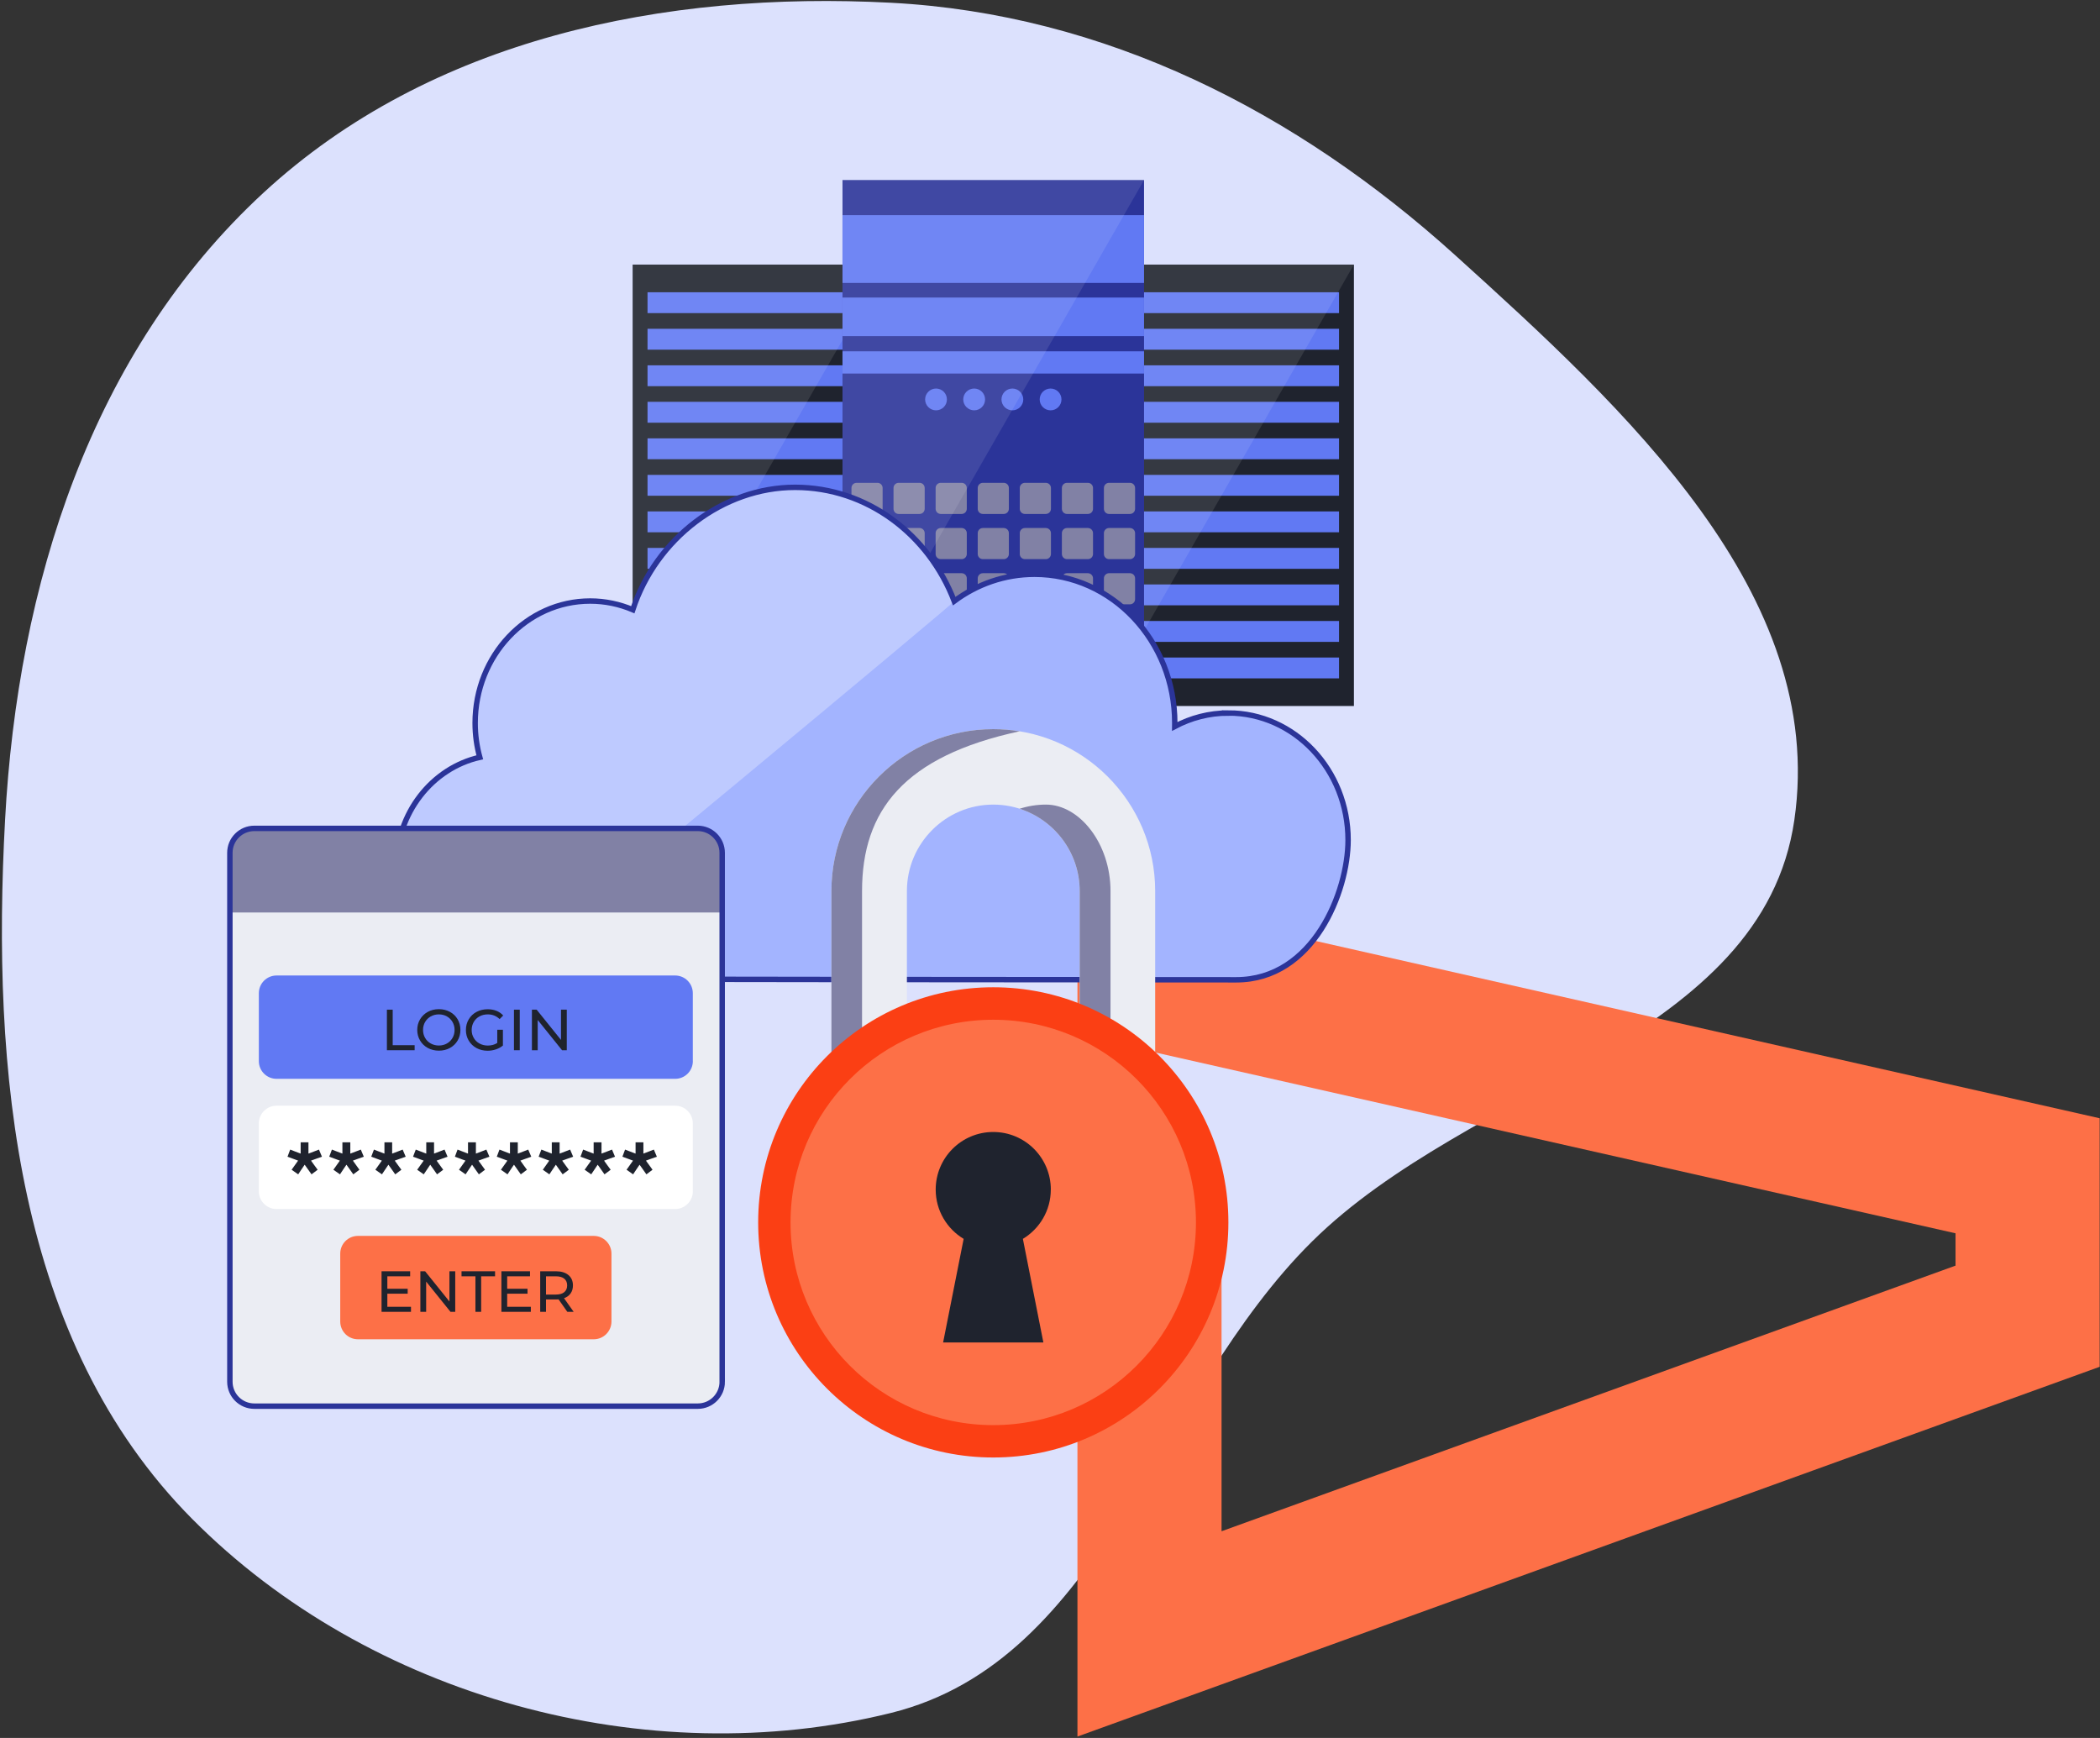
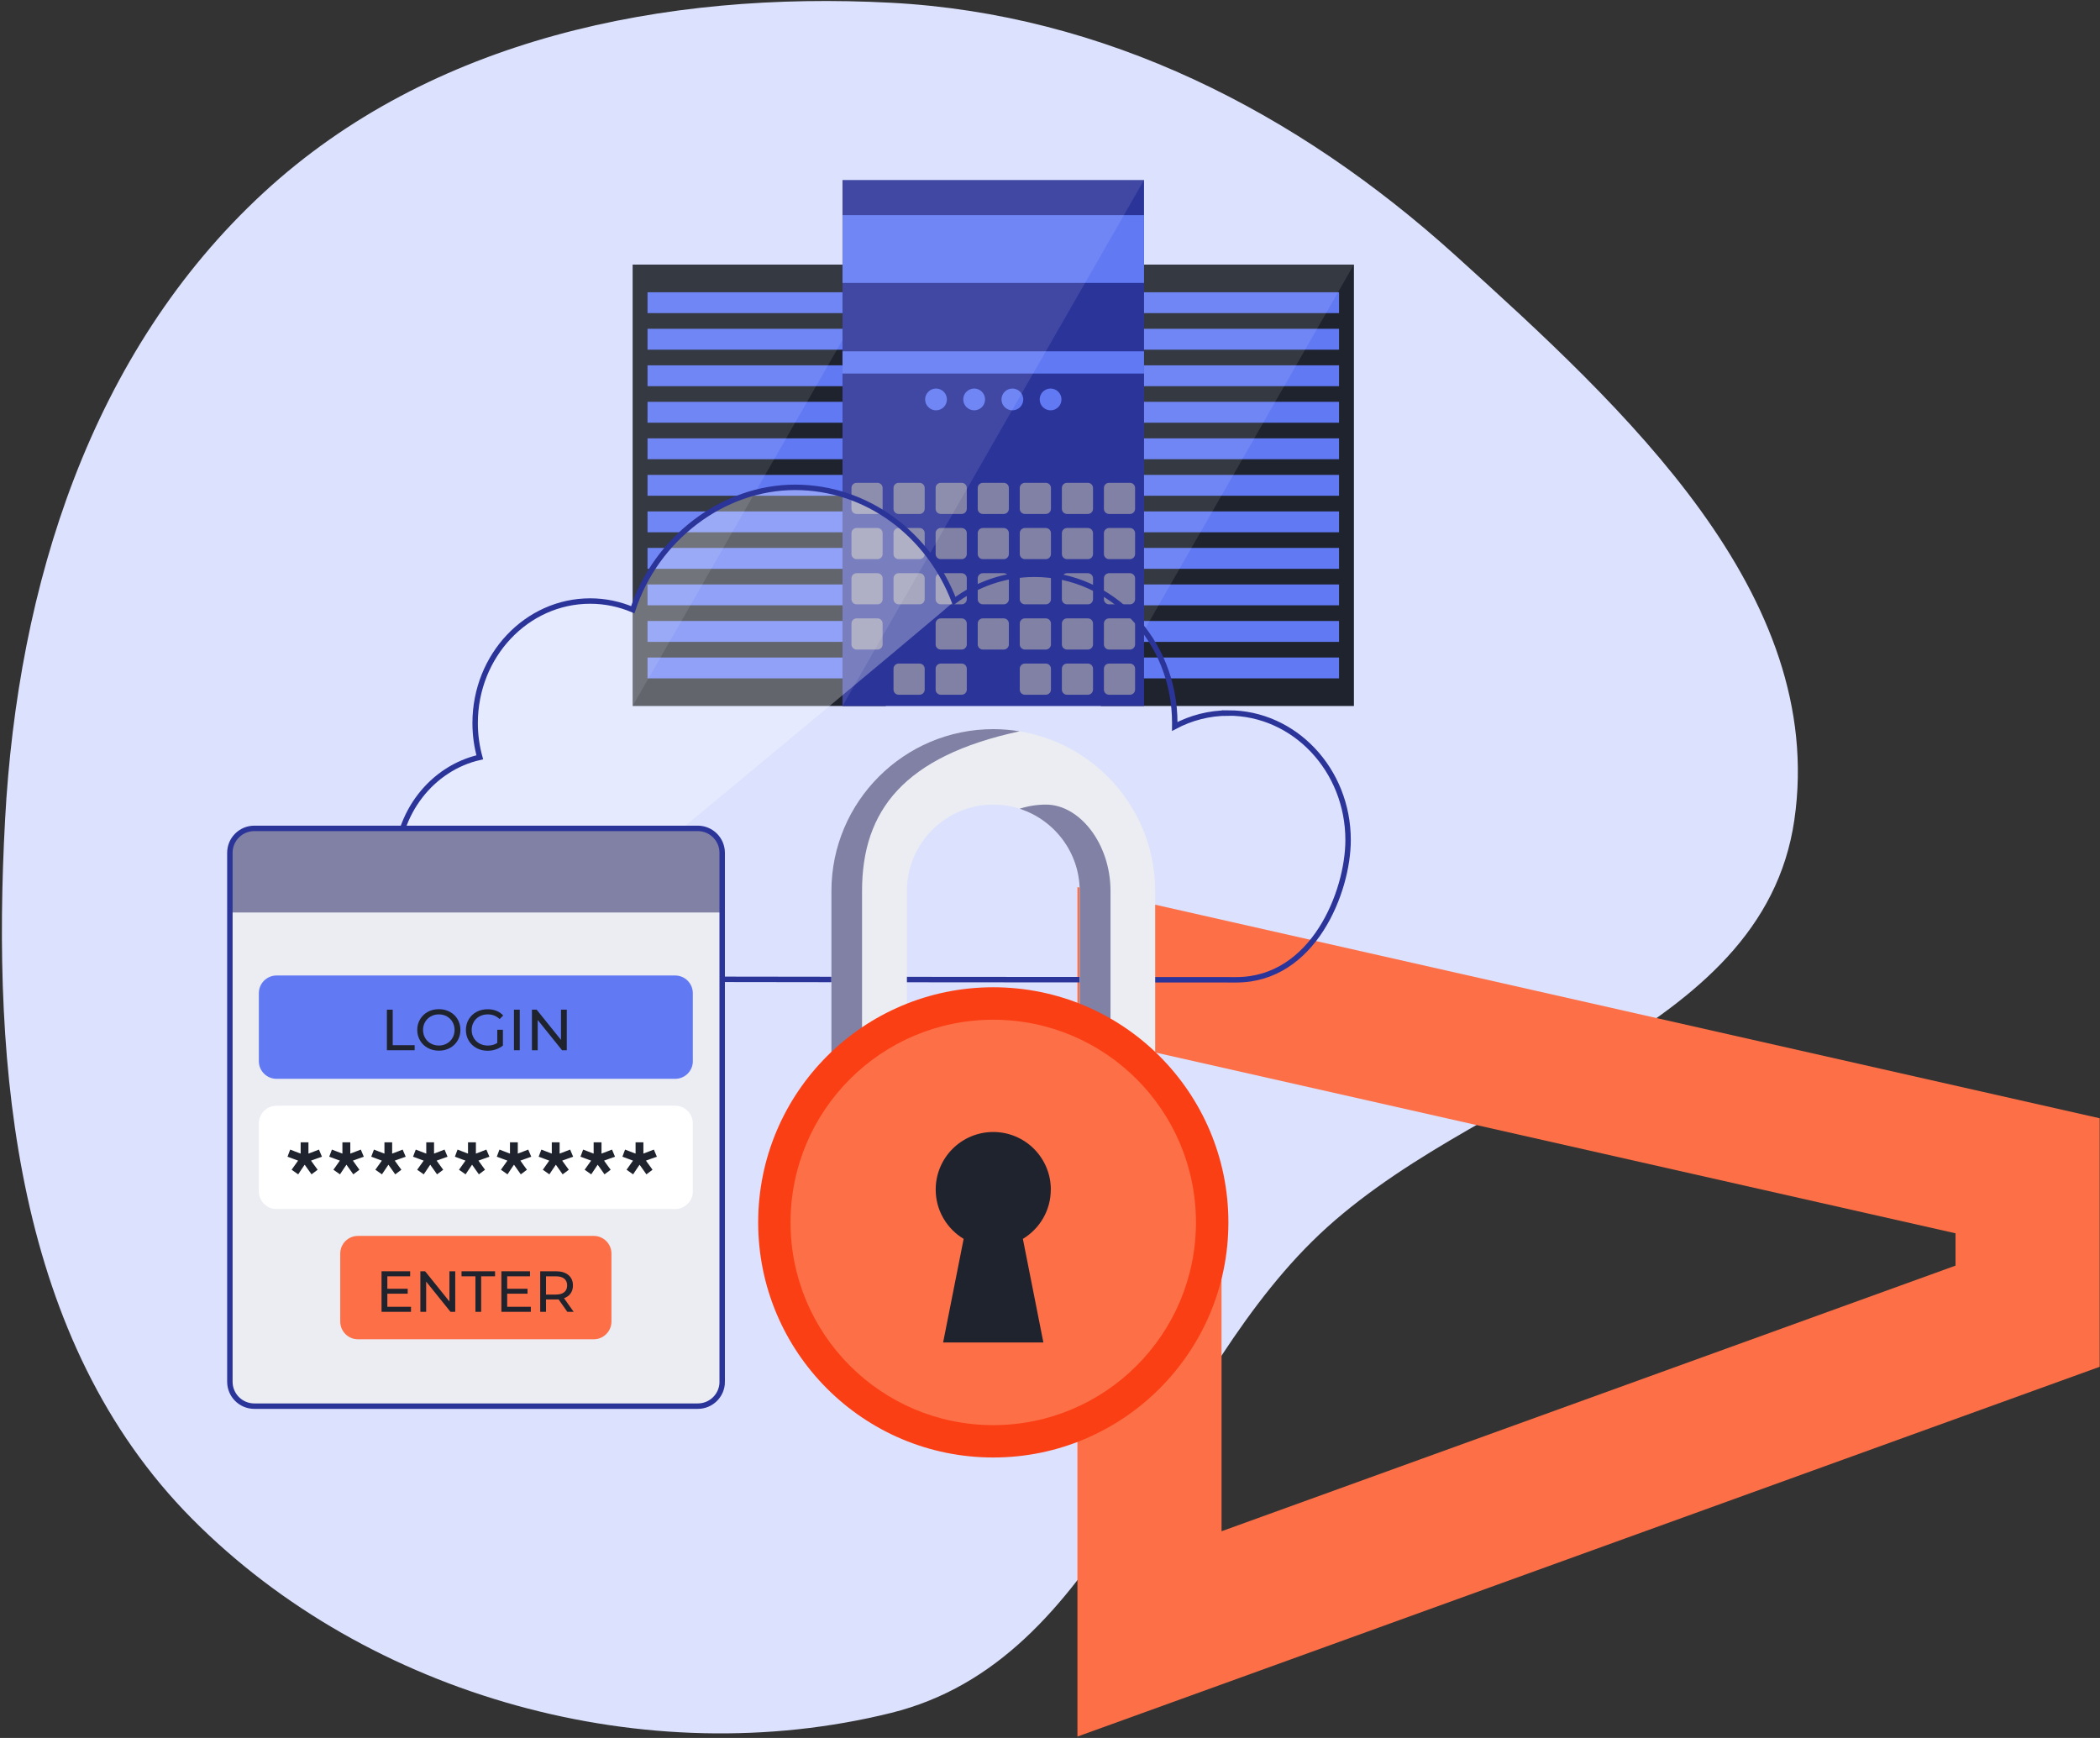
<svg xmlns="http://www.w3.org/2000/svg" width="580" height="480" viewBox="0 0 580 480" fill="none">
  <rect x="0" y="0" width="580" height="480" fill="#333333" stroke="none" />
  <path fill-rule="evenodd" clip-rule="evenodd" d="M246.081 0.76C305.194 3.877 358.099 30.847 401.996 70.559C448.725 112.833 504.642 164.116 495.581 226.474C486.77 287.11 406.011 299.753 362.433 342.826C319.389 385.372 304.827 458.527 246.081 473.085C178.704 489.782 101.956 468.766 53.065 419.49C4.298 370.339 -2.33 295.613 1.397 226.474C4.893 161.626 25.076 97.236 72.809 53.203C118.919 10.668 183.436 -2.543 246.081 0.76Z" fill="#DCE1FD" />
  <g clip-path="url(#clip0_234_746)">
    <path d="M297.58 285.817L540.1 340.617V349.547L337.38 422.907V332.007H297.58V344.757V479.607L579.91 377.487V308.847L297.58 245.007V285.817Z" fill="#FD7047" />
  </g>
  <g clip-path="url(#clip1_234_746)">
    <path d="M373.94 73.076H304.04V194.986H373.94V73.076Z" fill="#1F232E" />
    <path d="M369.83 80.716H308.15V86.476H369.83V80.716Z" fill="#6179F3" />
    <path d="M369.83 90.806H308.15V96.576H369.83V90.806Z" fill="#6179F3" />
    <path d="M369.83 100.896H308.15V106.656H369.83V100.896Z" fill="#6179F3" />
    <path d="M369.83 110.976H308.15V116.746H369.83V110.976Z" fill="#6179F3" />
    <path d="M369.83 121.065H308.15V126.825H369.83V121.065Z" fill="#6179F3" />
    <path d="M369.83 131.156H308.15V136.916H369.83V131.156Z" fill="#6179F3" />
    <path d="M369.83 141.246H308.15V147.006H369.83V141.246Z" fill="#6179F3" />
    <path d="M369.83 151.326H308.15V157.096H369.83V151.326Z" fill="#6179F3" />
    <path d="M369.83 161.416H308.15V167.176H369.83V161.416Z" fill="#6179F3" />
    <path d="M369.83 171.506H308.15V177.276H369.83V171.506Z" fill="#6179F3" />
    <path d="M369.83 181.596H308.15V187.356H369.83V181.596Z" fill="#6179F3" />
    <path opacity="0.1" d="M304.04 194.996V73.076H373.93L304.04 194.996Z" fill="white" />
    <path d="M244.63 73.076H174.73V194.986H244.63V73.076Z" fill="#1F232E" />
    <path d="M240.52 80.716H178.84V86.476H240.52V80.716Z" fill="#6179F3" />
    <path d="M240.52 90.806H178.84V96.576H240.52V90.806Z" fill="#6179F3" />
    <path d="M240.52 100.896H178.84V106.656H240.52V100.896Z" fill="#6179F3" />
    <path d="M240.52 110.976H178.84V116.746H240.52V110.976Z" fill="#6179F3" />
    <path d="M240.52 121.065H178.84V126.825H240.52V121.065Z" fill="#6179F3" />
    <path d="M240.52 131.156H178.84V136.916H240.52V131.156Z" fill="#6179F3" />
    <path d="M240.52 141.246H178.84V147.006H240.52V141.246Z" fill="#6179F3" />
    <path d="M240.52 151.326H178.84V157.096H240.52V151.326Z" fill="#6179F3" />
    <path d="M240.52 161.416H178.84V167.176H240.52V161.416Z" fill="#6179F3" />
    <path d="M240.52 171.506H178.84V177.276H240.52V171.506Z" fill="#6179F3" />
    <path d="M240.52 181.596H178.84V187.356H240.52V181.596Z" fill="#6179F3" />
    <path opacity="0.1" d="M174.73 194.996V73.076H244.63L174.73 194.996Z" fill="white" />
    <path d="M315.97 49.727H232.69V194.997H315.97V49.727Z" fill="#2B3499" />
    <path d="M315.97 59.417H232.69V78.137H315.97V59.417Z" fill="#6179F3" />
-     <path d="M315.97 82.177H232.69V92.827H315.97V82.177Z" fill="#6179F3" />
    <path d="M315.97 97.027H232.69V103.167H315.97V97.027Z" fill="#6179F3" />
    <path d="M261.53 110.317C261.53 111.987 260.18 113.327 258.52 113.327C256.86 113.327 255.51 111.977 255.51 110.317C255.51 108.657 256.86 107.307 258.52 107.307C260.19 107.307 261.53 108.657 261.53 110.317Z" fill="#6179F3" />
    <path d="M272.07 110.317C272.07 111.987 270.72 113.327 269.06 113.327C267.4 113.327 266.04 111.977 266.04 110.317C266.04 108.657 267.39 107.307 269.06 107.307C270.73 107.307 272.07 108.657 272.07 110.317Z" fill="#6179F3" />
    <path d="M282.62 110.317C282.62 111.987 281.27 113.327 279.61 113.327C277.95 113.327 276.6 111.977 276.6 110.317C276.6 108.657 277.95 107.307 279.61 107.307C281.28 107.307 282.62 108.657 282.62 110.317Z" fill="#6179F3" />
    <path d="M293.17 110.317C293.17 111.987 291.82 113.327 290.16 113.327C288.5 113.327 287.15 111.977 287.15 110.317C287.15 108.657 288.5 107.307 290.16 107.307C291.82 107.307 293.17 108.657 293.17 110.317Z" fill="#6179F3" />
    <path d="M243.77 140.527C243.77 141.317 243.14 141.947 242.35 141.947H236.59C235.8 141.947 235.17 141.317 235.17 140.527V134.767C235.17 133.977 235.8 133.347 236.59 133.347H242.35C243.14 133.347 243.77 133.987 243.77 134.767V140.527Z" fill="#8181A5" />
    <path d="M255.39 140.527C255.39 141.317 254.75 141.947 253.97 141.947H248.2C247.42 141.947 246.78 141.317 246.78 140.527V134.767C246.78 133.977 247.42 133.347 248.2 133.347H253.97C254.75 133.347 255.39 133.987 255.39 134.767V140.527Z" fill="#8181A5" />
    <path d="M267.02 140.527C267.02 141.317 266.38 141.947 265.6 141.947H259.84C259.05 141.947 258.41 141.317 258.41 140.527V134.767C258.41 133.977 259.05 133.347 259.84 133.347H265.6C266.39 133.347 267.02 133.987 267.02 134.767V140.527Z" fill="#8181A5" />
    <path d="M278.64 140.527C278.64 141.317 278 141.947 277.22 141.947H271.46C270.67 141.947 270.04 141.317 270.04 140.527V134.767C270.04 133.977 270.68 133.347 271.46 133.347H277.22C278.01 133.347 278.64 133.987 278.64 134.767V140.527Z" fill="#8181A5" />
    <path d="M290.26 140.527C290.26 141.317 289.62 141.947 288.84 141.947H283.07C282.29 141.947 281.65 141.317 281.65 140.527V134.767C281.65 133.977 282.29 133.347 283.07 133.347H288.84C289.63 133.347 290.26 133.987 290.26 134.767V140.527Z" fill="#8181A5" />
    <path d="M301.88 140.527C301.88 141.317 301.24 141.947 300.46 141.947H294.7C293.91 141.947 293.28 141.317 293.28 140.527V134.767C293.28 133.977 293.92 133.347 294.7 133.347H300.46C301.25 133.347 301.88 133.987 301.88 134.767V140.527Z" fill="#8181A5" />
    <path d="M313.5 140.527C313.5 141.317 312.86 141.947 312.08 141.947H306.31C305.52 141.947 304.89 141.317 304.89 140.527V134.767C304.89 133.977 305.53 133.347 306.31 133.347H312.08C312.86 133.347 313.5 133.987 313.5 134.767V140.527Z" fill="#8181A5" />
    <path d="M243.77 153.007C243.77 153.797 243.14 154.427 242.35 154.427H236.59C235.8 154.427 235.17 153.787 235.17 153.007V147.247C235.17 146.457 235.8 145.827 236.59 145.827H242.35C243.14 145.827 243.77 146.467 243.77 147.247V153.007Z" fill="#8181A5" />
    <path d="M255.39 153.007C255.39 153.797 254.75 154.427 253.97 154.427H248.2C247.42 154.427 246.78 153.787 246.78 153.007V147.247C246.78 146.457 247.42 145.827 248.2 145.827H253.97C254.75 145.827 255.39 146.467 255.39 147.247V153.007Z" fill="#8181A5" />
    <path d="M267.02 153.007C267.02 153.797 266.38 154.427 265.6 154.427H259.84C259.05 154.427 258.41 153.787 258.41 153.007V147.247C258.41 146.457 259.05 145.827 259.84 145.827H265.6C266.39 145.827 267.02 146.467 267.02 147.247V153.007Z" fill="#8181A5" />
    <path d="M278.64 153.007C278.64 153.797 278 154.427 277.22 154.427H271.46C270.67 154.427 270.04 153.787 270.04 153.007V147.247C270.04 146.457 270.68 145.827 271.46 145.827H277.22C278.01 145.827 278.64 146.467 278.64 147.247V153.007Z" fill="#8181A5" />
    <path d="M290.26 153.007C290.26 153.797 289.62 154.427 288.84 154.427H283.07C282.29 154.427 281.65 153.787 281.65 153.007V147.247C281.65 146.457 282.29 145.827 283.07 145.827H288.84C289.63 145.827 290.26 146.467 290.26 147.247V153.007Z" fill="#8181A5" />
-     <path d="M301.88 153.007C301.88 153.797 301.24 154.427 300.46 154.427H294.7C293.91 154.427 293.28 153.787 293.28 153.007V147.247C293.28 146.457 293.92 145.827 294.7 145.827H300.46C301.25 145.827 301.88 146.467 301.88 147.247V153.007Z" fill="#8181A5" />
+     <path d="M301.88 153.007C301.88 153.797 301.24 154.427 300.46 154.427H294.7C293.91 154.427 293.28 153.787 293.28 153.007V147.247C293.28 146.457 293.92 145.827 294.7 145.827H300.46C301.25 145.827 301.88 146.467 301.88 147.247V153.007" fill="#8181A5" />
    <path d="M313.5 153.007C313.5 153.797 312.86 154.427 312.08 154.427H306.31C305.52 154.427 304.89 153.787 304.89 153.007V147.247C304.89 146.457 305.53 145.827 306.31 145.827H312.08C312.86 145.827 313.5 146.467 313.5 147.247V153.007Z" fill="#8181A5" />
    <path d="M243.77 165.487C243.77 166.277 243.14 166.907 242.35 166.907H236.59C235.8 166.907 235.17 166.267 235.17 165.487V159.727C235.17 158.947 235.8 158.307 236.59 158.307H242.35C243.14 158.307 243.77 158.947 243.77 159.727V165.487Z" fill="#8181A5" />
    <path d="M255.39 165.487C255.39 166.277 254.75 166.907 253.97 166.907H248.2C247.42 166.907 246.78 166.267 246.78 165.487V159.727C246.78 158.947 247.42 158.307 248.2 158.307H253.97C254.75 158.307 255.39 158.947 255.39 159.727V165.487Z" fill="#8181A5" />
    <path d="M267.02 165.487C267.02 166.277 266.38 166.907 265.6 166.907H259.84C259.05 166.907 258.41 166.267 258.41 165.487V159.727C258.41 158.947 259.05 158.307 259.84 158.307H265.6C266.39 158.307 267.02 158.947 267.02 159.727V165.487Z" fill="#8181A5" />
    <path d="M278.64 165.487C278.64 166.277 278 166.907 277.22 166.907H271.46C270.67 166.907 270.04 166.267 270.04 165.487V159.727C270.04 158.947 270.68 158.307 271.46 158.307H277.22C278.01 158.307 278.64 158.947 278.64 159.727V165.487Z" fill="#8181A5" />
    <path d="M290.26 165.487C290.26 166.277 289.62 166.907 288.84 166.907H283.07C282.29 166.907 281.65 166.267 281.65 165.487V159.727C281.65 158.947 282.29 158.307 283.07 158.307H288.84C289.63 158.307 290.26 158.947 290.26 159.727V165.487Z" fill="#8181A5" />
    <path d="M301.88 165.487C301.88 166.277 301.24 166.907 300.46 166.907H294.7C293.91 166.907 293.28 166.267 293.28 165.487V159.727C293.28 158.947 293.92 158.307 294.7 158.307H300.46C301.25 158.307 301.88 158.947 301.88 159.727V165.487Z" fill="#8181A5" />
    <path d="M313.5 165.487C313.5 166.277 312.86 166.907 312.08 166.907H306.31C305.52 166.907 304.89 166.267 304.89 165.487V159.727C304.89 158.947 305.53 158.307 306.31 158.307H312.08C312.86 158.307 313.5 158.947 313.5 159.727V165.487Z" fill="#8181A5" />
    <path d="M243.77 177.977C243.77 178.757 243.14 179.397 242.35 179.397H236.59C235.8 179.397 235.17 178.757 235.17 177.977V172.207C235.17 171.417 235.8 170.787 236.59 170.787H242.35C243.14 170.787 243.77 171.427 243.77 172.207V177.977Z" fill="#8181A5" />
-     <path d="M255.39 177.977C255.39 178.757 254.75 179.397 253.97 179.397H248.2C247.42 179.397 246.78 178.757 246.78 177.977V172.207C246.78 171.417 247.42 170.787 248.2 170.787H253.97C254.75 170.787 255.39 171.427 255.39 172.207V177.977Z" fill="#8181A5" />
    <path d="M267.02 177.977C267.02 178.757 266.38 179.397 265.6 179.397H259.84C259.05 179.397 258.41 178.757 258.41 177.977V172.207C258.41 171.417 259.05 170.787 259.84 170.787H265.6C266.39 170.787 267.02 171.427 267.02 172.207V177.977Z" fill="#8181A5" />
    <path d="M278.64 177.977C278.64 178.757 278 179.397 277.22 179.397H271.46C270.67 179.397 270.04 178.757 270.04 177.977V172.207C270.04 171.417 270.68 170.787 271.46 170.787H277.22C278.01 170.787 278.64 171.427 278.64 172.207V177.977Z" fill="#8181A5" />
    <path d="M290.26 177.977C290.26 178.757 289.62 179.397 288.84 179.397H283.07C282.29 179.397 281.65 178.757 281.65 177.977V172.207C281.65 171.417 282.29 170.787 283.07 170.787H288.84C289.63 170.787 290.26 171.427 290.26 172.207V177.977Z" fill="#8181A5" />
    <path d="M301.88 177.977C301.88 178.757 301.24 179.397 300.46 179.397H294.7C293.91 179.397 293.28 178.757 293.28 177.977V172.207C293.28 171.417 293.92 170.787 294.7 170.787H300.46C301.25 170.787 301.88 171.427 301.88 172.207V177.977Z" fill="#8181A5" />
    <path d="M313.5 177.977C313.5 178.757 312.86 179.397 312.08 179.397H306.31C305.52 179.397 304.89 178.757 304.89 177.977V172.207C304.89 171.417 305.53 170.787 306.31 170.787H312.08C312.86 170.787 313.5 171.427 313.5 172.207V177.977Z" fill="#8181A5" />
-     <path d="M243.77 190.457C243.77 191.237 243.14 191.877 242.35 191.877H236.59C235.8 191.877 235.17 191.237 235.17 190.457V184.687C235.17 183.907 235.8 183.267 236.59 183.267H242.35C243.14 183.267 243.77 183.907 243.77 184.687V190.457Z" fill="#8181A5" />
    <path d="M255.39 190.457C255.39 191.237 254.75 191.877 253.97 191.877H248.2C247.42 191.877 246.78 191.237 246.78 190.457V184.687C246.78 183.907 247.42 183.267 248.2 183.267H253.97C254.75 183.267 255.39 183.907 255.39 184.687V190.457Z" fill="#8181A5" />
    <path d="M267.02 190.457C267.02 191.237 266.38 191.877 265.6 191.877H259.84C259.05 191.877 258.41 191.237 258.41 190.457V184.687C258.41 183.907 259.05 183.267 259.84 183.267H265.6C266.39 183.267 267.02 183.907 267.02 184.687V190.457Z" fill="#8181A5" />
-     <path d="M278.64 190.457C278.64 191.237 278 191.877 277.22 191.877H271.46C270.67 191.877 270.04 191.237 270.04 190.457V184.687C270.04 183.907 270.68 183.267 271.46 183.267H277.22C278.01 183.267 278.64 183.907 278.64 184.687V190.457Z" fill="#8181A5" />
    <path d="M290.26 190.457C290.26 191.237 289.62 191.877 288.84 191.877H283.07C282.29 191.877 281.65 191.237 281.65 190.457V184.687C281.65 183.907 282.29 183.267 283.07 183.267H288.84C289.63 183.267 290.26 183.907 290.26 184.687V190.457Z" fill="#8181A5" />
    <path d="M301.88 190.457C301.88 191.237 301.24 191.877 300.46 191.877H294.7C293.91 191.877 293.28 191.237 293.28 190.457V184.687C293.28 183.907 293.92 183.267 294.7 183.267H300.46C301.25 183.267 301.88 183.907 301.88 184.687V190.457Z" fill="#8181A5" />
    <path d="M313.5 190.457C313.5 191.237 312.86 191.877 312.08 191.877H306.31C305.52 191.877 304.89 191.237 304.89 190.457V184.687C304.89 183.907 305.53 183.267 306.31 183.267H312.08C312.86 183.267 313.5 183.907 313.5 184.687V190.457Z" fill="#8181A5" />
    <path opacity="0.1" d="M232.69 194.997V49.727H315.97L232.69 194.997Z" fill="white" />
-     <path d="M339.26 196.927C333.93 196.927 328.9 198.277 324.44 200.647C324.44 200.327 324.46 200.017 324.46 199.697C324.46 177.007 307.12 158.607 285.73 158.607C277.47 158.607 269.83 161.357 263.55 166.027C256.5 147.607 239.48 134.597 219.58 134.597C199.68 134.597 181.22 148.717 174.77 168.397C171.13 166.857 167.16 165.997 163 165.997C145.46 165.997 131.23 181.087 131.23 199.697C131.23 202.987 131.68 206.157 132.51 209.157C119.35 212.137 109.47 224.537 109.47 239.397C109.47 256.117 121.97 269.727 137.59 270.307C138.49 270.507 341.44 270.607 341.44 270.607C362.75 270.607 372.33 246.277 372.33 232.007C372.33 212.627 357.52 196.917 339.25 196.917L339.26 196.927Z" fill="#A3B4FF" />
    <path opacity="0.3" d="M263.55 166.017C256.5 147.597 239.48 134.587 219.58 134.587C199.68 134.587 181.22 148.707 174.77 168.387C171.13 166.847 167.16 165.987 163 165.987C145.46 165.987 131.23 181.077 131.23 199.687C131.23 202.977 131.68 206.147 132.51 209.147C119.35 212.127 109.47 224.527 109.47 239.387C109.47 256.107 121.97 269.717 137.59 270.297C138.49 270.497 269.83 161.337 263.54 166.007L263.55 166.017Z" fill="white" />
    <path opacity="0.2" d="M-314.65 1098.98C-103.677 1098.98 67.35 927.949 67.35 716.977C67.35 506.004 -103.677 334.977 -314.65 334.977C-525.623 334.977 -696.65 506.004 -696.65 716.977C-696.65 927.949 -525.623 1098.98 -314.65 1098.98Z" fill="url(#paint0_linear_234_746)" stroke="#FD7047" stroke-miterlimit="22.93" />
    <path opacity="0.2" d="M-314.65 1051.23C-130.049 1051.23 19.6 901.578 19.6 716.977C19.6 532.375 -130.049 382.727 -314.65 382.727C-499.251 382.727 -648.9 532.375 -648.9 716.977C-648.9 901.578 -499.251 1051.23 -314.65 1051.23Z" fill="url(#paint1_linear_234_746)" stroke="#FD7047" stroke-miterlimit="22.93" />
    <path d="M339.26 196.926C333.93 196.926 328.9 198.276 324.44 200.646C324.44 200.326 324.46 200.016 324.46 199.696C324.46 177.006 307.12 158.606 285.73 158.606C277.47 158.606 269.83 161.356 263.55 166.026C256.5 147.606 239.48 134.596 219.58 134.596C199.68 134.596 181.22 148.716 174.77 168.396C171.13 166.856 167.16 165.996 163 165.996C145.46 165.996 131.23 181.086 131.23 199.696C131.23 202.986 131.68 206.156 132.51 209.156C119.35 212.136 109.47 224.536 109.47 239.396C109.47 256.116 121.97 269.726 137.59 270.306C138.49 270.506 341.44 270.606 341.44 270.606C362.75 270.606 372.33 246.276 372.33 232.006C372.33 212.626 357.52 196.916 339.25 196.916L339.26 196.926Z" stroke="#2B3499" stroke-width="1.5" stroke-miterlimit="13.3" />
    <path d="M199.41 381.616C199.41 385.346 196.39 388.356 192.66 388.356H70.19C66.46 388.356 63.44 385.336 63.44 381.616V235.536C63.44 231.806 66.46 228.786 70.19 228.786H192.66C196.39 228.786 199.41 231.806 199.41 235.536V381.616Z" fill="#EBEDF3" />
    <path d="M199.41 252.016V235.536C199.41 231.806 196.39 228.786 192.66 228.786H70.19C66.46 228.786 63.44 231.806 63.44 235.536V252.016H199.41Z" fill="#8181A5" />
    <path d="M191.36 293.066C191.36 295.776 189.17 297.956 186.47 297.956H76.39C73.68 297.956 71.49 295.776 71.49 293.066V274.316C71.49 271.606 73.68 269.416 76.39 269.416H186.46C189.17 269.416 191.35 271.606 191.35 274.316V293.066H191.36Z" fill="#6179F3" />
    <path d="M191.36 329.016C191.36 331.726 189.17 333.916 186.47 333.916H76.39C73.68 333.916 71.49 331.726 71.49 329.016V310.266C71.49 307.566 73.68 305.376 76.39 305.376H186.46C189.17 305.376 191.35 307.566 191.35 310.266V329.016H191.36Z" fill="white" />
    <path d="M168.88 364.986C168.88 367.686 166.69 369.886 163.99 369.886H98.86C96.16 369.886 93.97 367.696 93.97 364.986V346.226C93.97 343.526 96.16 341.336 98.86 341.336H163.99C166.69 341.336 168.88 343.536 168.88 346.226V364.986Z" fill="#FD7047" />
    <path d="M85.19 315.496V318.606C85.19 318.606 85.39 318.526 85.7 318.416C86 318.316 86.32 318.186 86.67 318.046L88.09 317.496L88.92 319.466C88.37 319.646 87.88 319.826 87.44 319.986C87.07 320.136 86.73 320.256 86.42 320.356C86.12 320.456 85.94 320.516 85.9 320.546C85.92 320.566 86.03 320.706 86.21 320.976C86.39 321.246 86.6 321.536 86.83 321.836C87.1 322.206 87.39 322.616 87.73 323.066L86.04 324.336L84.15 321.676C84.15 321.676 84.03 321.846 83.84 322.126C83.66 322.406 83.45 322.716 83.22 323.036L82.36 324.336L80.54 323.066L82.33 320.546C82.33 320.546 82.14 320.456 81.83 320.356C81.52 320.246 81.17 320.136 80.83 319.986C80.42 319.816 79.94 319.646 79.41 319.466L80.15 317.496L81.56 318.046C81.91 318.196 82.24 318.316 82.54 318.416C82.84 318.526 83 318.586 83.04 318.606V315.496H85.21H85.19Z" fill="#1F232E" />
    <path d="M96.75 315.496V318.606C96.75 318.606 96.96 318.526 97.26 318.416C97.56 318.316 97.88 318.186 98.23 318.046L99.65 317.496L100.48 319.466C99.92 319.646 99.43 319.826 99 319.986C98.64 320.136 98.29 320.256 97.99 320.356C97.67 320.456 97.5 320.516 97.46 320.546C97.48 320.566 97.59 320.706 97.77 320.976C97.95 321.246 98.15 321.536 98.39 321.836C98.65 322.206 98.95 322.616 99.27 323.066L97.58 324.336L95.69 321.676C95.69 321.676 95.57 321.846 95.38 322.126C95.19 322.406 94.99 322.716 94.76 323.036L93.9 324.336L92.08 323.066L93.87 320.546C93.87 320.546 93.68 320.456 93.36 320.356C93.03 320.246 92.71 320.136 92.35 319.986C91.93 319.816 91.46 319.646 90.93 319.466L91.67 317.496L93.09 318.046C93.44 318.196 93.76 318.316 94.07 318.416C94.35 318.526 94.53 318.586 94.57 318.606V315.496H96.73H96.75Z" fill="#1F232E" />
    <path d="M108.31 315.496V318.606C108.31 318.606 108.52 318.526 108.82 318.416C109.12 318.316 109.44 318.186 109.8 318.046L111.21 317.496L112.05 319.466C111.49 319.646 111 319.826 110.57 319.986C110.2 320.136 109.86 320.256 109.55 320.356C109.25 320.456 109.07 320.516 109.03 320.546C109.05 320.566 109.15 320.706 109.34 320.976C109.53 321.246 109.73 321.536 109.96 321.836C110.22 322.206 110.52 322.616 110.86 323.066L109.16 324.336L107.28 321.676C107.28 321.676 107.15 321.846 106.97 322.126C106.79 322.406 106.59 322.716 106.36 323.036L105.49 324.336L103.67 323.066L105.46 320.546C105.46 320.546 105.27 320.456 104.95 320.356C104.63 320.246 104.3 320.136 103.95 319.986C103.54 319.816 103.07 319.646 102.53 319.466L103.28 317.496L104.69 318.046C105.04 318.196 105.37 318.316 105.67 318.416C105.97 318.526 106.14 318.586 106.18 318.606V315.496H108.34H108.31Z" fill="#1F232E" />
    <path d="M119.88 315.496V318.606C119.88 318.606 120.09 318.526 120.38 318.416C120.68 318.316 121 318.186 121.35 318.046L122.78 317.496L123.61 319.466C123.06 319.646 122.56 319.826 122.14 319.986C121.76 320.136 121.43 320.256 121.12 320.356C120.82 320.456 120.63 320.516 120.59 320.546C120.61 320.566 120.71 320.706 120.9 320.976C121.09 321.246 121.29 321.536 121.52 321.836C121.78 322.206 122.09 322.616 122.41 323.066L120.71 324.336L118.83 321.676C118.83 321.676 118.71 321.846 118.52 322.126C118.34 322.406 118.13 322.716 117.91 323.036L117.03 324.336L115.22 323.066L117.02 320.546C117.02 320.546 116.83 320.456 116.5 320.356C116.18 320.246 115.85 320.136 115.51 319.986C115.09 319.816 114.61 319.646 114.08 319.466L114.83 317.496L116.25 318.046C116.6 318.196 116.93 318.316 117.22 318.416C117.52 318.526 117.68 318.586 117.73 318.606V315.496H119.89H119.88Z" fill="#1F232E" />
    <path d="M131.44 315.496V318.606C131.44 318.606 131.65 318.526 131.96 318.416C132.25 318.316 132.58 318.186 132.92 318.046L134.33 317.496L135.17 319.466C134.61 319.646 134.12 319.826 133.69 319.986C133.32 320.136 132.98 320.256 132.67 320.356C132.36 320.456 132.19 320.516 132.14 320.546C132.16 320.566 132.26 320.706 132.45 320.976C132.63 321.246 132.84 321.536 133.07 321.836C133.34 322.206 133.63 322.616 133.96 323.066L132.26 324.336L130.38 321.676C130.38 321.676 130.27 321.846 130.07 322.126C129.89 322.406 129.68 322.716 129.46 323.036L128.59 324.336L126.77 323.066L128.56 320.546C128.56 320.546 128.37 320.456 128.06 320.356C127.74 320.246 127.4 320.136 127.06 319.986C126.64 319.816 126.18 319.646 125.64 319.466L126.37 317.496L127.79 318.046C128.15 318.196 128.46 318.316 128.76 318.416C129.05 318.526 129.22 318.586 129.26 318.606V315.496H131.42H131.44Z" fill="#1F232E" />
    <path d="M143.009 315.496V318.606C143.009 318.606 143.219 318.526 143.509 318.416C143.809 318.316 144.129 318.186 144.479 318.046L145.889 317.496L146.729 319.466C146.179 319.646 145.679 319.826 145.259 319.986C144.889 320.136 144.559 320.256 144.239 320.356C143.929 320.456 143.749 320.516 143.719 320.546C143.739 320.566 143.839 320.706 144.029 320.976C144.209 321.246 144.419 321.536 144.639 321.836C144.909 322.206 145.209 322.616 145.539 323.066L143.839 324.336L141.959 321.676C141.959 321.676 141.829 321.846 141.639 322.126C141.449 322.406 141.249 322.716 141.029 323.036L140.169 324.336L138.349 323.066L140.139 320.546C140.139 320.546 139.959 320.456 139.629 320.356C139.319 320.246 138.979 320.136 138.629 319.986C138.219 319.816 137.739 319.646 137.209 319.466L137.949 317.496L139.379 318.046C139.719 318.196 140.049 318.316 140.349 318.416C140.649 318.526 140.809 318.586 140.849 318.606V315.496H143.009Z" fill="#1F232E" />
    <path d="M154.56 315.496V318.606C154.56 318.606 154.78 318.526 155.07 318.416C155.37 318.316 155.69 318.186 156.04 318.046L157.46 317.496L158.3 319.466C157.74 319.646 157.26 319.826 156.82 319.986C156.45 320.136 156.11 320.256 155.8 320.356C155.5 320.456 155.32 320.516 155.27 320.546C155.3 320.566 155.4 320.706 155.58 320.976C155.77 321.246 155.97 321.536 156.2 321.836C156.47 322.206 156.77 322.616 157.1 323.066L155.4 324.336L153.52 321.676C153.52 321.676 153.4 321.846 153.22 322.126C153.03 322.406 152.83 322.716 152.6 323.036L151.73 324.336L149.92 323.066L151.7 320.546C151.7 320.546 151.51 320.456 151.19 320.356C150.87 320.246 150.53 320.136 150.19 319.986C149.78 319.816 149.31 319.646 148.77 319.466L149.52 317.496L150.93 318.046C151.27 318.196 151.6 318.316 151.9 318.416C152.19 318.526 152.37 318.586 152.4 318.606V315.496H154.56Z" fill="#1F232E" />
    <path d="M166.13 315.496V318.606C166.13 318.606 166.34 318.526 166.63 318.416C166.93 318.316 167.25 318.186 167.61 318.046L169.03 317.496L169.86 319.466C169.31 319.646 168.81 319.826 168.38 319.986C168.01 320.136 167.67 320.256 167.36 320.356C167.05 320.456 166.88 320.516 166.84 320.546C166.85 320.566 166.96 320.706 167.14 320.976C167.33 321.246 167.53 321.536 167.76 321.836C168.04 322.206 168.33 322.616 168.66 323.066L166.96 324.336L165.08 321.676C165.08 321.676 164.95 321.846 164.77 322.126C164.58 322.406 164.39 322.716 164.16 323.036L163.29 324.336L161.47 323.066L163.26 320.546C163.26 320.546 163.06 320.456 162.75 320.356C162.43 320.246 162.09 320.136 161.75 319.986C161.33 319.816 160.86 319.646 160.32 319.466L161.06 317.496L162.48 318.046C162.83 318.196 163.16 318.316 163.45 318.416C163.75 318.526 163.91 318.586 163.96 318.606V315.496H166.12H166.13Z" fill="#1F232E" />
    <path d="M177.7 315.496V318.606C177.7 318.606 177.91 318.526 178.2 318.416C178.5 318.316 178.82 318.186 179.17 318.046L180.59 317.496L181.42 319.466C180.86 319.646 180.38 319.826 179.94 319.986C179.58 320.136 179.23 320.256 178.93 320.356C178.62 320.456 178.44 320.516 178.41 320.546C178.43 320.566 178.53 320.706 178.71 320.976C178.91 321.246 179.11 321.536 179.34 321.836C179.6 322.206 179.9 322.616 180.22 323.066L178.53 324.336L176.65 321.676C176.65 321.676 176.54 321.846 176.34 322.126C176.16 322.406 175.95 322.716 175.72 323.036L174.86 324.336L173.05 323.066L174.83 320.546C174.83 320.546 174.64 320.456 174.32 320.356C174 320.246 173.67 320.136 173.32 319.986C172.91 319.816 172.43 319.646 171.9 319.466L172.64 317.496L174.06 318.046C174.41 318.196 174.73 318.316 175.03 318.416C175.33 318.526 175.49 318.586 175.54 318.606V315.496H177.7Z" fill="#1F232E" />
    <path d="M274.33 201.376C249.68 201.376 229.63 221.426 229.63 246.086V324.476H250.48V246.086C250.48 232.936 261.17 222.216 274.33 222.216C287.49 222.216 298.19 232.926 298.19 246.086V324.476H319.05V246.086C319.05 221.426 298.99 201.376 274.34 201.376H274.33Z" fill="#EBEDF3" />
    <path d="M281.6 201.966C279.24 201.586 276.8 201.376 274.33 201.376C249.68 201.376 229.63 221.426 229.63 246.086V324.476H238.09V246.086C238.09 223.906 249.61 208.856 281.6 201.976V201.966Z" fill="#8181A5" />
    <path d="M288.88 222.216C286.34 222.216 283.9 222.626 281.61 223.366C291.22 226.446 298.2 235.466 298.2 246.086V324.476H306.71V246.086C306.71 232.936 298.13 222.216 288.89 222.216H288.88Z" fill="#8181A5" />
    <path d="M339.27 337.606C339.27 373.456 310.19 402.536 274.33 402.536C238.47 402.536 209.4 373.456 209.4 337.606C209.4 301.756 238.48 272.666 274.33 272.666C310.19 272.666 339.27 301.736 339.27 337.606Z" fill="#FB3F14" />
    <path d="M330.31 337.606C330.31 368.516 305.25 393.596 274.33 393.596C243.41 393.596 218.34 368.526 218.34 337.616C218.34 306.706 243.41 281.636 274.33 281.636C305.25 281.636 330.31 306.696 330.31 337.616V337.606Z" fill="#FD7047" />
    <path d="M290.23 328.546C290.23 319.756 283.11 312.636 274.33 312.636C265.55 312.636 258.43 319.756 258.43 328.546C258.43 334.326 261.53 339.376 266.15 342.156L260.48 370.766H288.17L282.51 342.156C287.12 339.376 290.22 334.326 290.22 328.546H290.23Z" fill="#1F232E" />
    <path d="M199.47 381.616C199.47 385.346 196.45 388.356 192.72 388.356H70.24C66.51 388.356 63.49 385.336 63.49 381.616V235.536C63.49 231.806 66.51 228.786 70.24 228.786H192.71C196.44 228.786 199.46 231.806 199.46 235.536V381.616H199.47Z" stroke="#2B3499" stroke-width="1.5" stroke-miterlimit="13.3" />
    <path d="M106.86 278.855H108.46V288.665H114.52V290.055H106.86V278.855Z" fill="#1F232E" />
    <path d="M118.16 289.436C117.25 288.936 116.54 288.256 116.02 287.376C115.5 286.496 115.24 285.526 115.24 284.446C115.24 283.366 115.5 282.396 116.02 281.516C116.54 280.646 117.25 279.956 118.16 279.456C119.07 278.956 120.09 278.716 121.22 278.716C122.35 278.716 123.35 278.966 124.26 279.456C125.17 279.946 125.88 280.636 126.39 281.506C126.9 282.376 127.16 283.356 127.16 284.446C127.16 285.536 126.9 286.516 126.39 287.386C125.88 288.256 125.17 288.936 124.26 289.436C123.35 289.936 122.34 290.176 121.22 290.176C120.1 290.176 119.07 289.926 118.16 289.436ZM123.43 288.196C124.09 287.826 124.6 287.306 124.98 286.656C125.36 285.996 125.55 285.266 125.55 284.456C125.55 283.646 125.36 282.916 124.98 282.256C124.6 281.596 124.08 281.086 123.43 280.716C122.77 280.346 122.03 280.156 121.21 280.156C120.39 280.156 119.64 280.346 118.98 280.716C118.32 281.086 117.79 281.606 117.41 282.256C117.03 282.916 116.84 283.646 116.84 284.456C116.84 285.266 117.03 285.996 117.41 286.656C117.79 287.316 118.31 287.826 118.98 288.196C119.65 288.566 120.39 288.756 121.21 288.756C122.03 288.756 122.77 288.566 123.43 288.196Z" fill="#1F232E" />
    <path d="M137.36 284.396H138.9V288.766C138.35 289.226 137.7 289.576 136.96 289.826C136.22 290.076 135.46 290.196 134.66 290.196C133.53 290.196 132.51 289.946 131.6 289.456C130.69 288.956 129.98 288.276 129.46 287.406C128.94 286.536 128.68 285.556 128.68 284.466C128.68 283.376 128.94 282.396 129.46 281.526C129.98 280.646 130.69 279.966 131.6 279.476C132.51 278.986 133.54 278.736 134.68 278.736C135.58 278.736 136.39 278.886 137.12 279.176C137.85 279.466 138.47 279.896 138.98 280.466L137.99 281.456C137.09 280.596 136.01 280.156 134.74 280.156C133.89 280.156 133.12 280.336 132.44 280.706C131.76 281.076 131.23 281.586 130.85 282.246C130.47 282.906 130.27 283.646 130.27 284.466C130.27 285.286 130.46 286.006 130.85 286.666C131.23 287.326 131.76 287.836 132.44 288.206C133.12 288.576 133.88 288.766 134.72 288.766C135.72 288.766 136.6 288.526 137.34 288.046V284.396H137.36Z" fill="#1F232E" />
    <path d="M141.95 278.855H143.55V290.055H141.95V278.855Z" fill="#1F232E" />
    <path d="M156.54 278.855V290.055H155.23L148.51 281.705V290.055H146.91V278.855H148.22L154.94 287.205V278.855H156.54Z" fill="#1F232E" />
    <path d="M113.51 360.916V362.306H105.38V351.106H113.28V352.496H106.98V355.936H112.6V357.296H106.98V360.916H113.51Z" fill="#1F232E" />
    <path d="M125.731 351.106V362.306H124.421L117.701 353.956V362.306H116.101V351.106H117.411L124.131 359.456V351.106H125.731Z" fill="#1F232E" />
    <path d="M131.31 352.496H127.47V351.106H136.73V352.496H132.89V362.306H131.31V352.496Z" fill="#1F232E" />
    <path d="M146.61 360.916V362.306H138.48V351.106H146.38V352.496H140.08V355.936H145.7V357.296H140.08V360.916H146.61Z" fill="#1F232E" />
    <path d="M156.69 362.306L154.27 358.866C153.97 358.886 153.74 358.896 153.57 358.896H150.8V362.306H149.2V351.106H153.57C155.02 351.106 156.16 351.456 156.99 352.146C157.82 352.836 158.24 353.796 158.24 355.006C158.24 355.866 158.03 356.606 157.6 357.216C157.17 357.826 156.57 358.266 155.78 358.546L158.44 362.306H156.7H156.69ZM155.84 356.876C156.37 356.436 156.64 355.816 156.64 355.006C156.64 354.196 156.37 353.576 155.84 353.146C155.31 352.716 154.53 352.496 153.52 352.496H150.8V357.536H153.52C154.53 357.536 155.31 357.316 155.84 356.876Z" fill="#1F232E" />
  </g>
  <defs>
    <linearGradient id="paint0_linear_234_746" x1="-314.65" y1="305.347" x2="-314.65" y2="1115.77" gradientUnits="userSpaceOnUse">
      <stop stop-color="#D4DCFF" />
      <stop offset="1" stop-color="#F5F6FF" />
    </linearGradient>
    <linearGradient id="paint1_linear_234_746" x1="18.43" y1="356.807" x2="19.43" y2="1065.92" gradientUnits="userSpaceOnUse">
      <stop stop-color="#D4DCFF" />
      <stop offset="1" stop-color="#F5F6FF" />
    </linearGradient>
    <clipPath id="clip0_234_746">
      <rect width="282.33" height="234.6" fill="white" transform="translate(297.58 245.007)" />
    </clipPath>
    <clipPath id="clip1_234_746">
      <rect width="400.57" height="425.2" fill="white" transform="translate(18.43 13.536)" />
    </clipPath>
  </defs>
</svg>